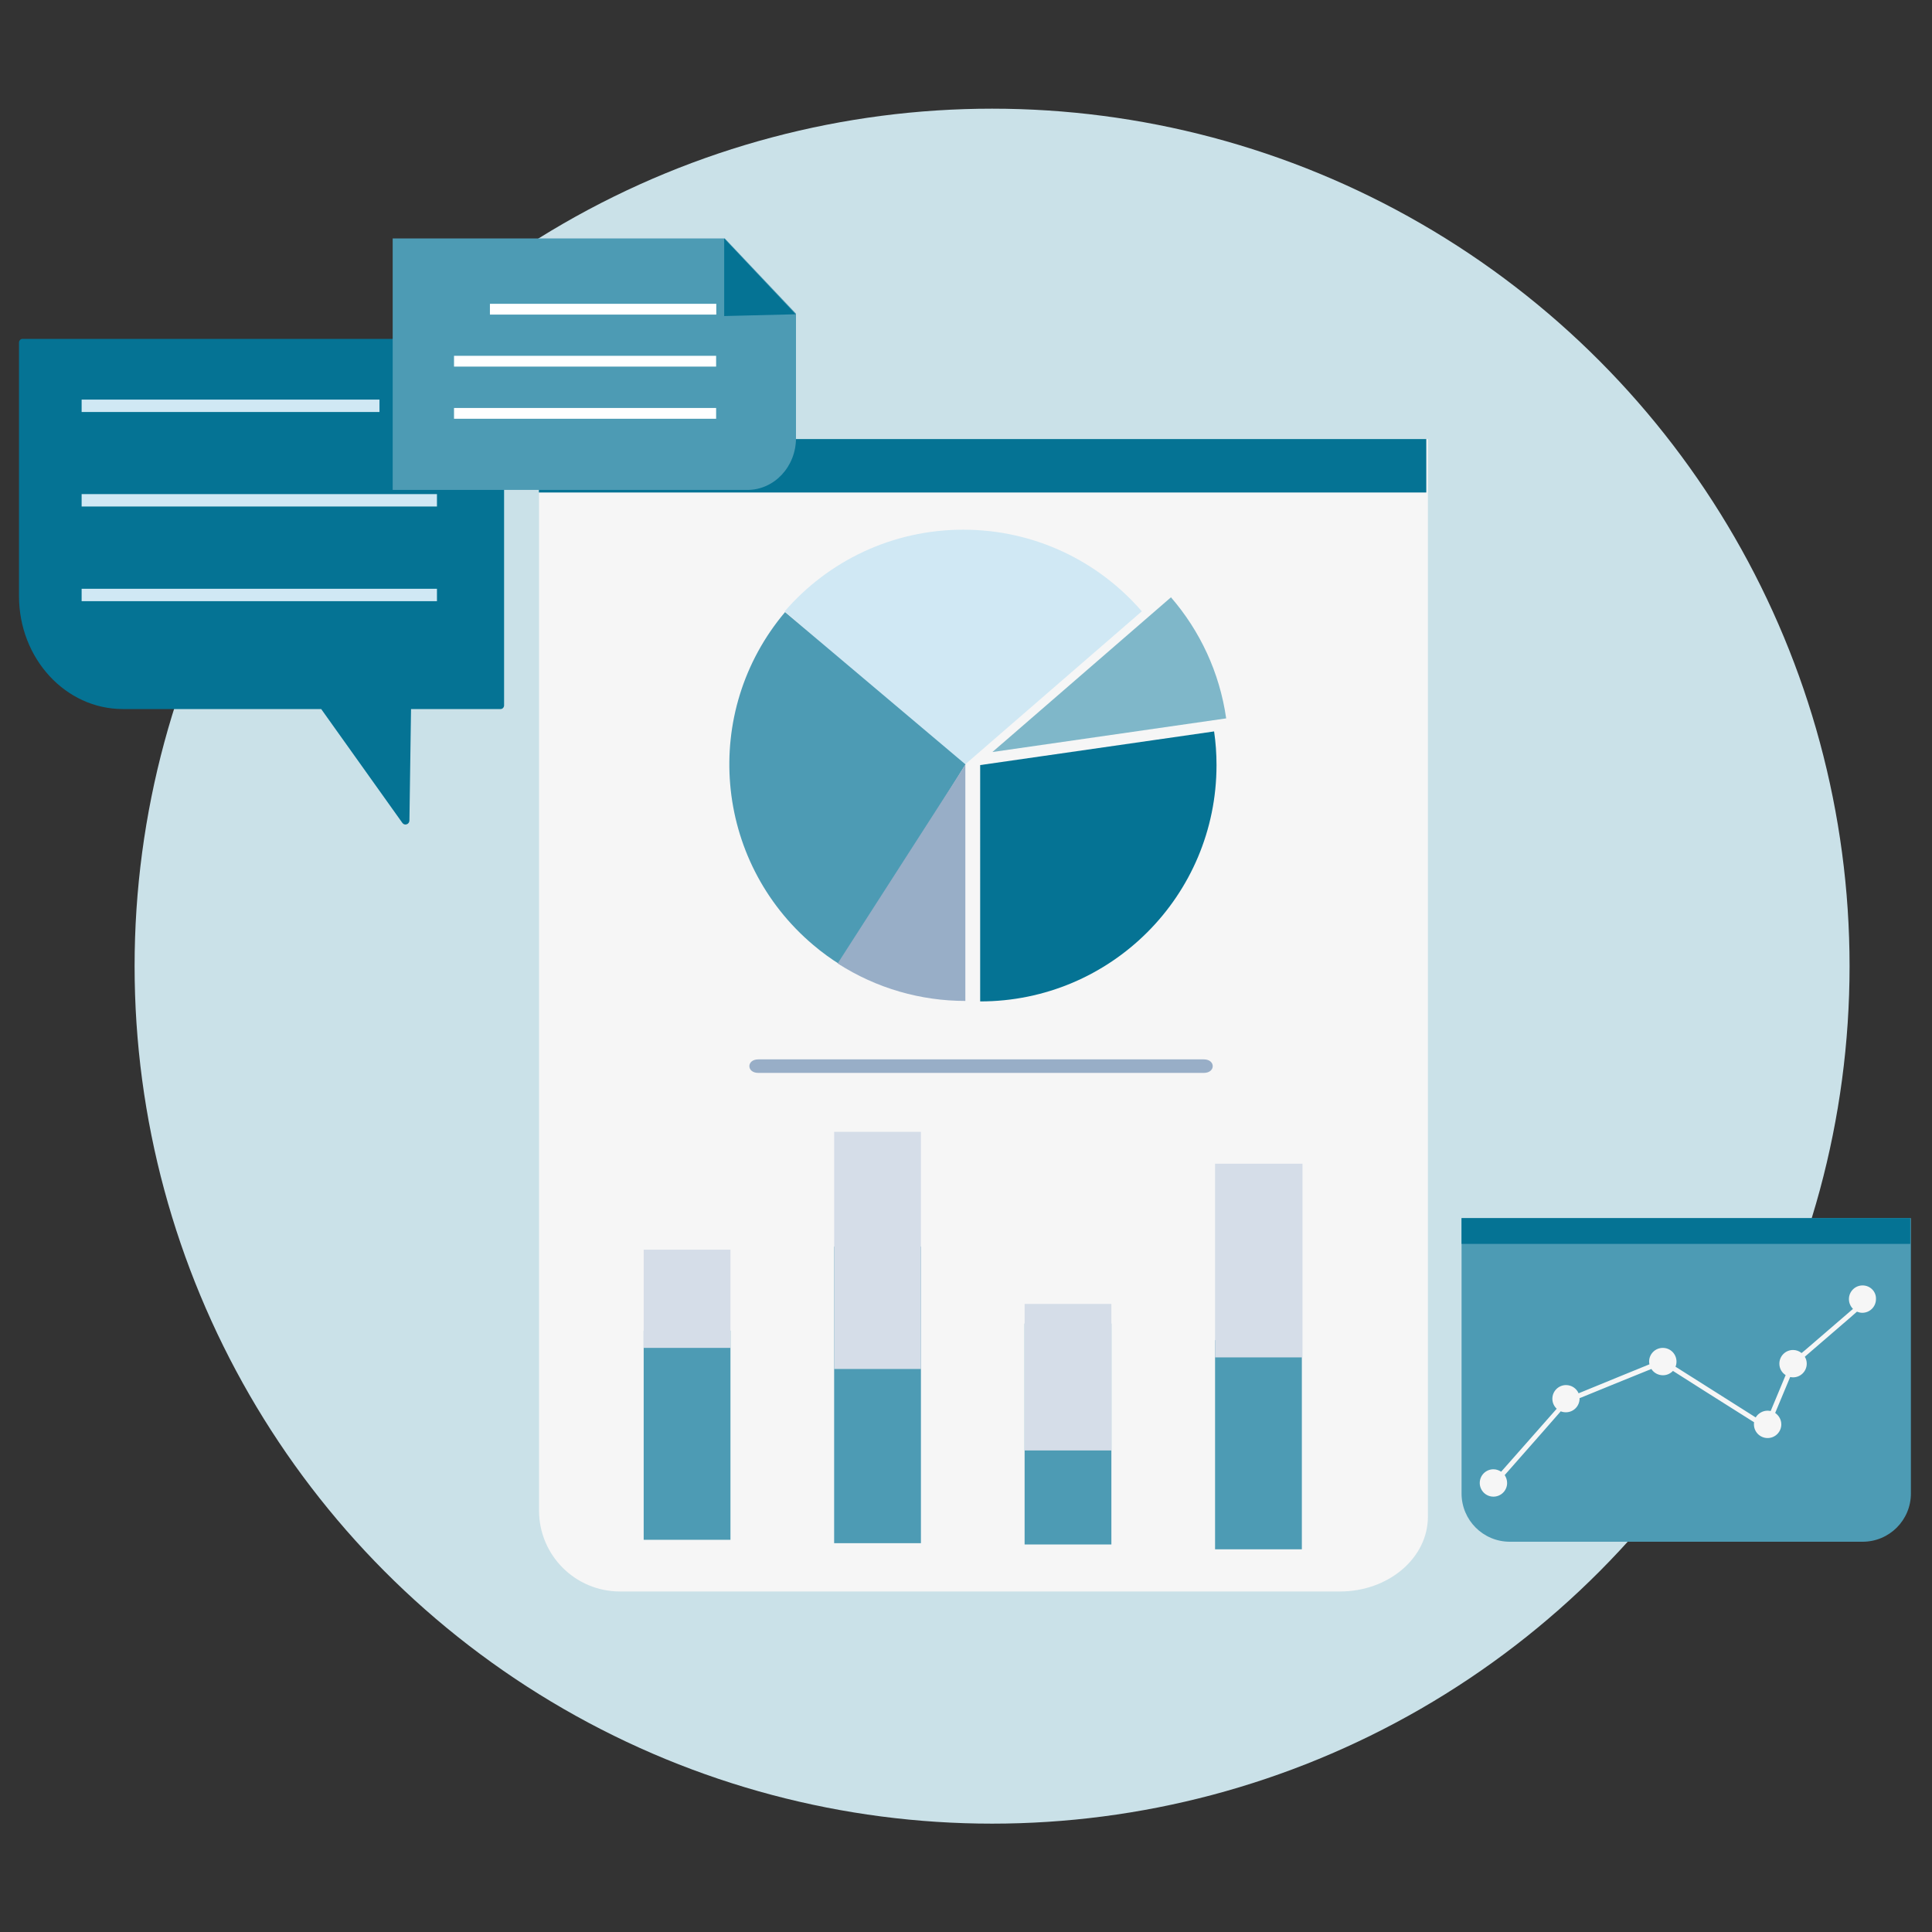
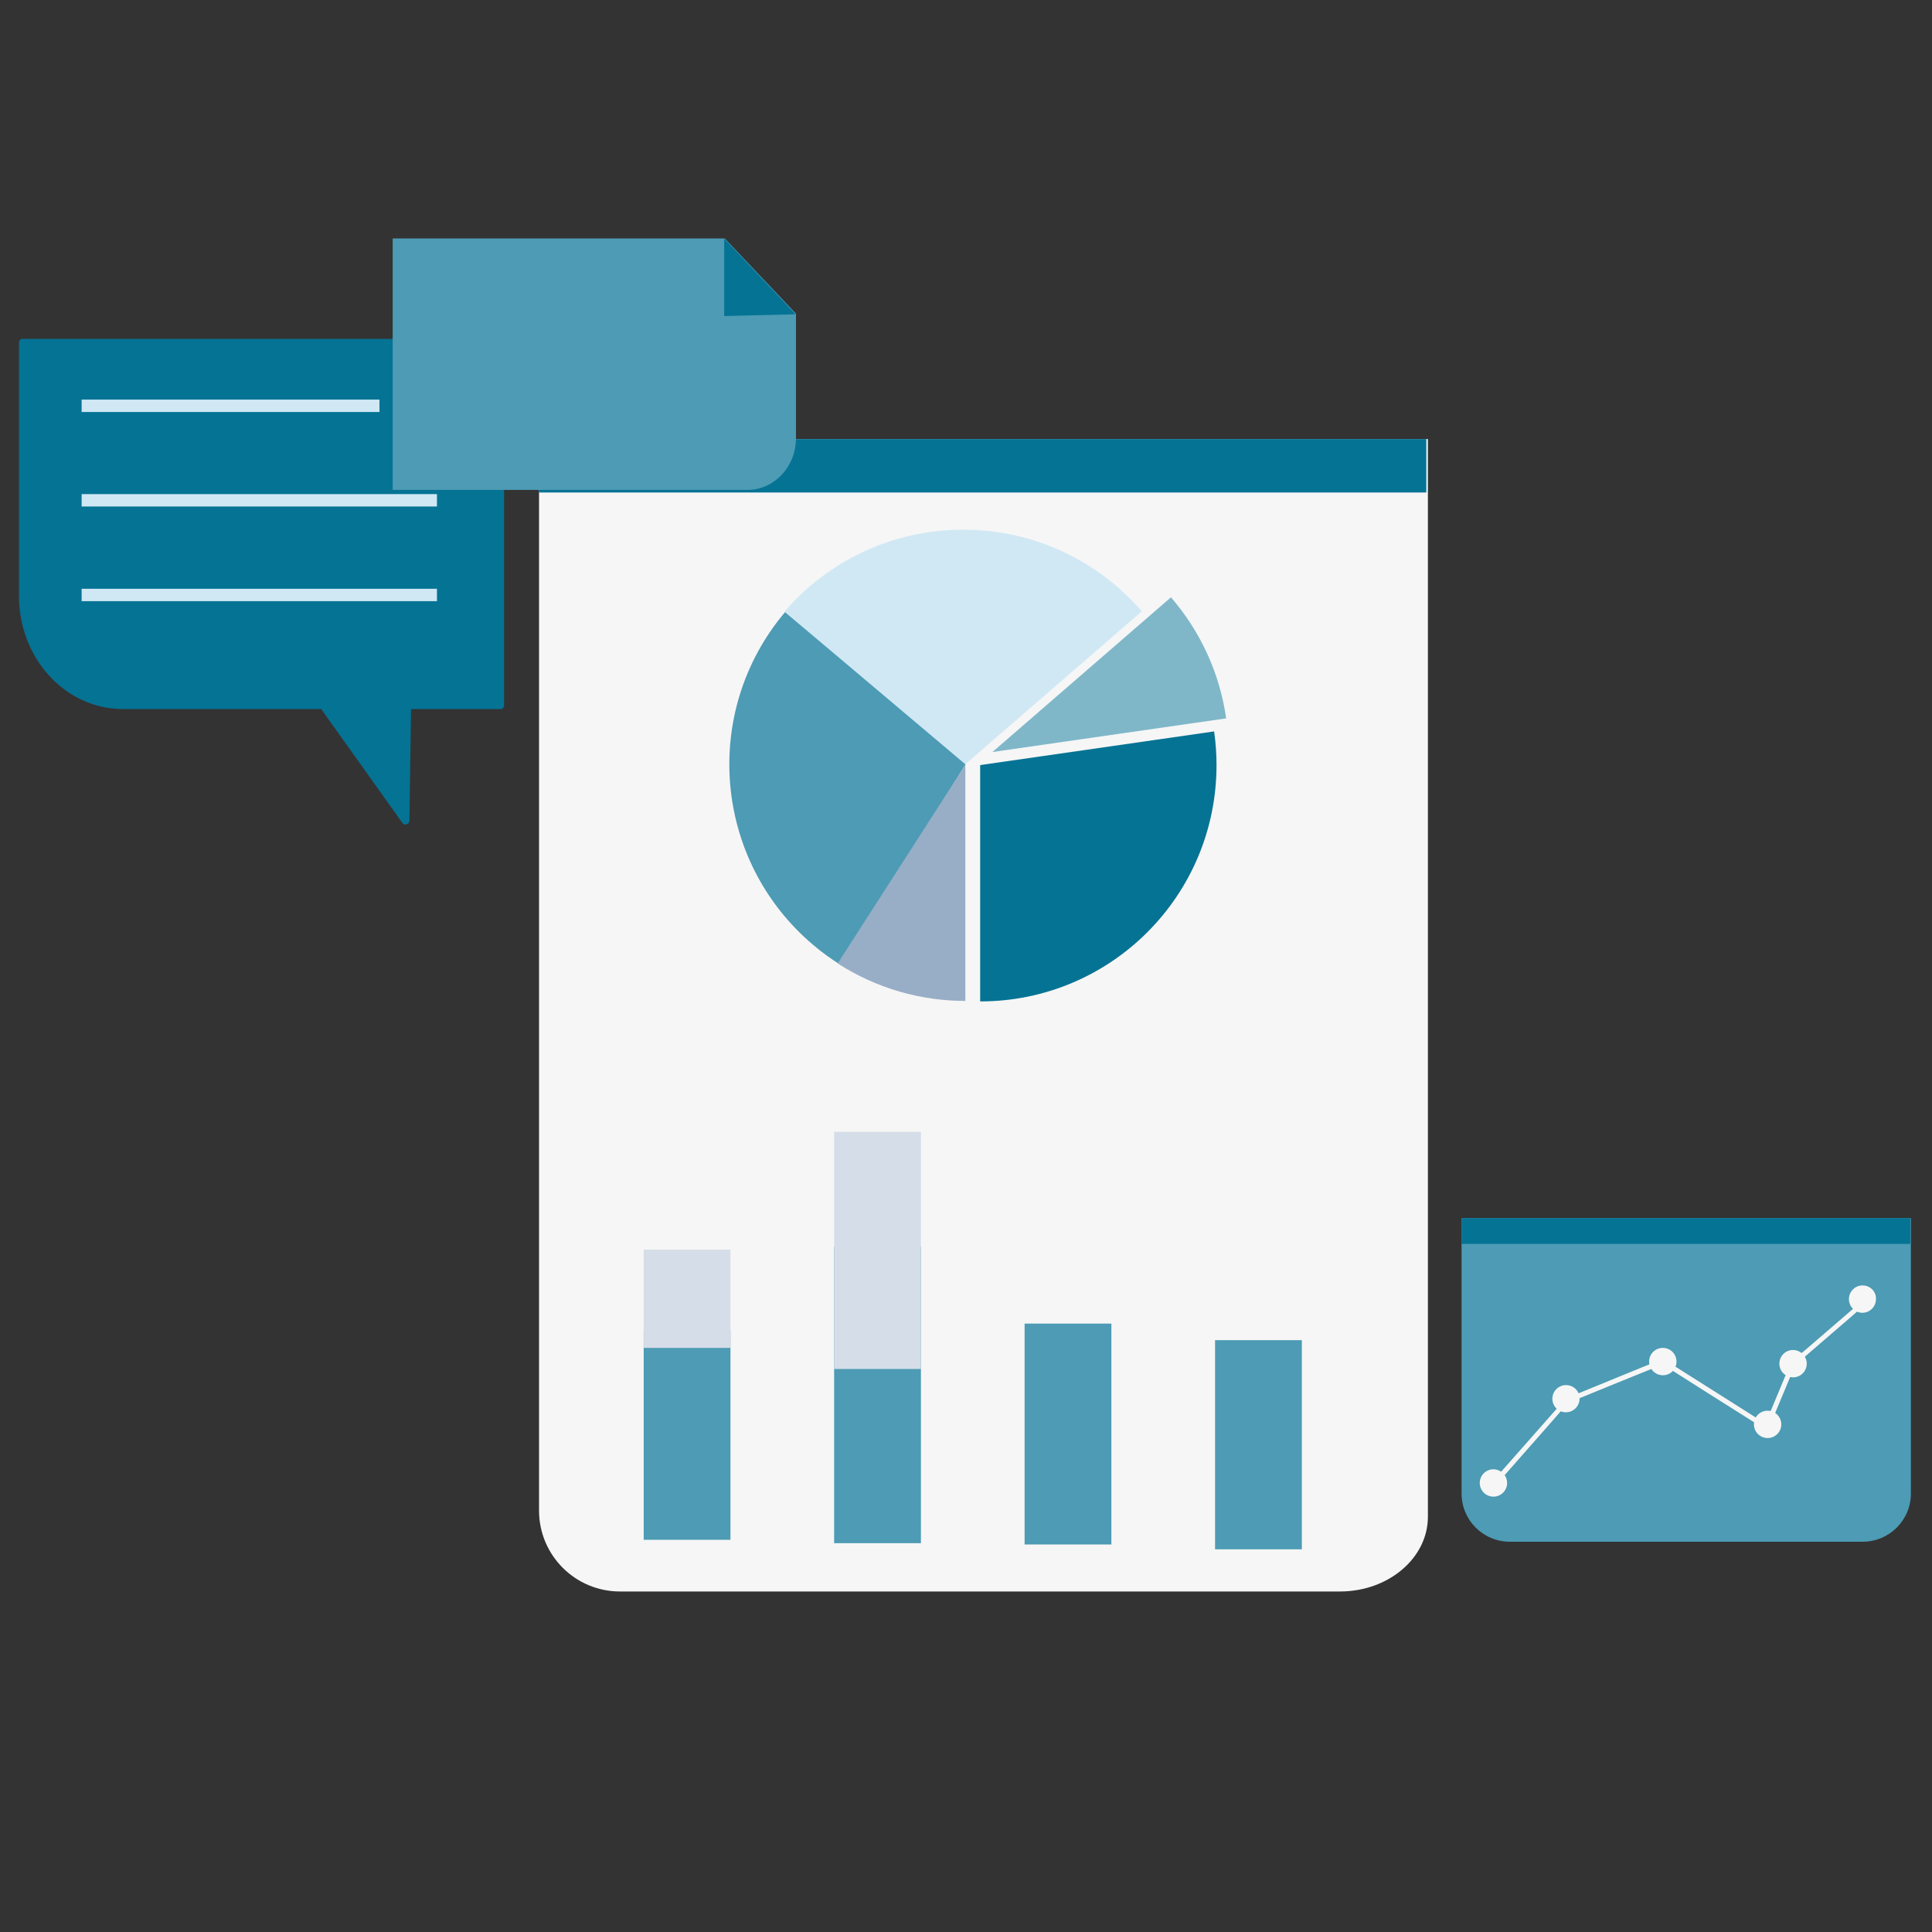
<svg xmlns="http://www.w3.org/2000/svg" id="圖層_1" viewBox="0 0 1200 1200">
  <rect x="0" y="0" width="1200" height="1200" fill="#333333" stroke="none" />
  <style>.st1{fill:#f6f6f6}.st2{fill:#057394}.st3{fill:#98aec7}.st4{fill:#d0e8f4}.st5{fill:#4d9bb4}.st7{fill:#d5dde8}.st8{fill:#fff}</style>
-   <circle cx="616.2" cy="600.1" r="532.6" style="fill:#cae1e8" />
  <path class="st1" d="M832.3 988.5H385.1c-27.8 0-50.3-22.5-50.3-50.3V272.7h552.1v669.2c.1 25.7-24.4 46.6-54.6 46.6z" />
  <path class="st2" d="M334.7 272.7h551.2v33.2H334.7z" />
-   <path class="st3" d="M747.7 666.4c7.4 0 7.4-8.4 0-8.4H471c-7.4 0-7.4 8.4 0 8.4h276.7z" />
  <path class="st4" d="M598.3 329c-44.3 0-84 19.6-110.9 50.7l110.9 96.1 110.9-96.1c-26.9-31.1-66.6-50.7-110.9-50.7z" />
  <path class="st2" d="m754.1 454.3-145.3 20.9V622c81.1 0 146.8-65.6 146.8-146.8 0-7.1-.5-14.1-1.5-20.9z" />
  <path class="st5" d="M487.6 380.2c-52.3 62-44.4 154.5 17.6 206.8 5.4 4.6 11.1 8.7 16.9 12.3l77.6-124.5-112.1-94.6z" />
  <path class="st3" d="M599.6 621.7c-27.5 0-55.1-7.7-79.3-23.3L599.6 475v146.7z" />
  <path d="M761.6 446.2c-4.1-28.6-16.3-54.4-34.3-75.2l-110.9 96.1 145.2-20.9z" style="fill:#7fb7c9" />
  <path class="st5" d="M399.8 826.5h53.9v129.9h-53.9z" />
  <path class="st7" d="M399.8 776.2h53.9v61h-53.9z" />
  <path class="st5" d="M754.7 832.4h53.9v129.9h-53.9z" />
-   <path class="st7" d="M754.7 722.8H809v120.3h-54.3z" />
  <path class="st5" d="M636.4 822.1h53.9v137.2h-53.9z" />
-   <path class="st7" d="M636.4 809.9h53.9v91h-53.9z" />
  <path class="st5" d="M518.1 774.3H572v184.2h-53.9z" />
  <path class="st7" d="M518.1 703H572v147.3h-53.9z" />
  <path class="st8" d="M355.8 298.8c-3.9 0-7.1-3.2-7.1-7.1s3.2-7.1 7.1-7.1c3.9 0 7.1 3.2 7.1 7.1s-3.2 7.1-7.1 7.1zm0-13c-3.3 0-5.9 2.7-5.9 5.9s2.7 5.9 5.9 5.9c3.3 0 5.9-2.7 5.9-5.9s-2.7-5.9-5.9-5.9zm21.8 13c-3.9 0-7.1-3.2-7.1-7.1s3.2-7.1 7.1-7.1c3.9 0 7.1 3.2 7.1 7.1s-3.2 7.1-7.1 7.1zm0-13c-3.3 0-5.9 2.7-5.9 5.9s2.7 5.9 5.9 5.9 5.9-2.7 5.9-5.9-2.6-5.9-5.9-5.9zm21.9 13c-3.9 0-7.1-3.2-7.1-7.1s3.2-7.1 7.1-7.1 7.1 3.2 7.1 7.1c0 3.9-3.2 7.1-7.1 7.1zm0-13c-3.3 0-5.9 2.7-5.9 5.9s2.7 5.9 5.9 5.9c3.3 0 5.9-2.7 5.9-5.9s-2.6-5.9-5.9-5.9z" />
  <path class="st2" d="M310.9 210.5h-297c-1.1 0-2.1 1-2.1 2.3v157.4c0 38.8 28.9 70.2 64.5 70.2h123.2l50.4 70.7c1.3 1.9 4.3 1 4.4-1.4l1-69.3H311c1.1 0 2.1-1 2.1-2.3V212.8c-.1-1.2-1-2.3-2.2-2.3z" />
  <path class="st4" d="M50.7 248.2h185v7.7h-185zm0 58.7h220.7v7.7H50.7zm0 58.8h220.7v7.7H50.7z" />
  <path class="st5" d="M464.2 304.3H243.9V148.1h206.3l44.2 46.7v77.3c0 17.8-13.5 32.2-30.2 32.2z" />
  <path class="st2" d="m494.2 195.2-44.4 1.1v-48.2z" />
-   <path class="st8" d="M304.3 188.7h140.6v6.7H304.3zM282 221h162.8v6.7H282zm0 32.4h162.8v6.7H282z" />
  <path class="st5" d="M1156.9 957.6H937.8c-16.6 0-30-13.4-30-30v-171h279.1v171c0 16.6-13.4 30-30 30z" />
  <path class="st2" d="M907.8 756.6h278.7v16H907.8z" />
  <path class="st1" d="M1156.9 798.4c-4.7 0-8.5 3.8-8.5 8.5 0 2.4 1 4.5 2.5 6.1-9.9 8.5-19.8 17-29.6 25.5-.8.6-1.5 1.3-2.3 1.9-1.5-1.2-3.3-1.9-5.3-1.9-4.7 0-8.5 3.8-8.5 8.5 0 3 1.5 5.6 3.9 7.1-2.2 5.2-4.3 10.4-6.5 15.6-.9 2.2-1.8 4.4-2.8 6.7-.6-.1-1.3-.2-1.9-.2-3.1 0-5.9 1.7-7.4 4.2-9.5-6-19.1-12.1-28.6-18.1-7.1-4.5-14.1-8.9-21.2-13.4.4-1 .6-2 .6-3.2 0-4.7-3.8-8.5-8.5-8.5s-8.5 3.8-8.5 8.5c0 .6.1 1.2.2 1.7-13.4 5.5-26.8 10.9-40.1 16.4-1.3.5-2.6 1.1-3.9 1.6-1.3-3-4.3-5.1-7.8-5.1-4.7 0-8.5 3.8-8.5 8.5 0 2.4 1 4.6 2.7 6.2-2 2.3-4 4.5-6 6.8-9.5 10.8-19 21.5-28.5 32.3-1.4-.9-3-1.5-4.8-1.5-4.7 0-8.5 3.8-8.5 8.5s3.8 8.5 8.5 8.5 8.5-3.8 8.5-8.5c0-1.8-.6-3.5-1.5-4.9l24.3-27.6 10.5-12c1 .4 2.1.6 3.2.6 4.7 0 8.5-3.8 8.5-8.5v-.3c.2-.1.4-.2.6-.2 14.7-6 29.3-12 44-17.9 1.5 2.4 4.2 3.9 7.2 3.9 2.5 0 4.7-1.1 6.2-2.7 6.4 4.1 12.8 8.1 19.2 12.2 10.4 6.6 20.8 13.1 31.2 19.7-.1.4-.1.8-.1 1.3 0 4.7 3.8 8.5 8.5 8.5s8.5-3.8 8.5-8.5c0-2.9-1.5-5.5-3.8-7.1 3.1-7.4 6.2-14.9 9.3-22.3.6.1 1.2.2 1.8.2 4.7 0 8.5-3.8 8.5-8.5 0-1.6-.4-3-1.2-4.3 1.7-1.5 3.5-3 5.2-4.5 7.5-6.4 15-12.9 22.4-19.3l4.8-4.2c1 .4 2.1.7 3.3.7 4.7 0 8.5-3.8 8.5-8.5.2-4.7-3.6-8.5-8.3-8.5z" />
</svg>